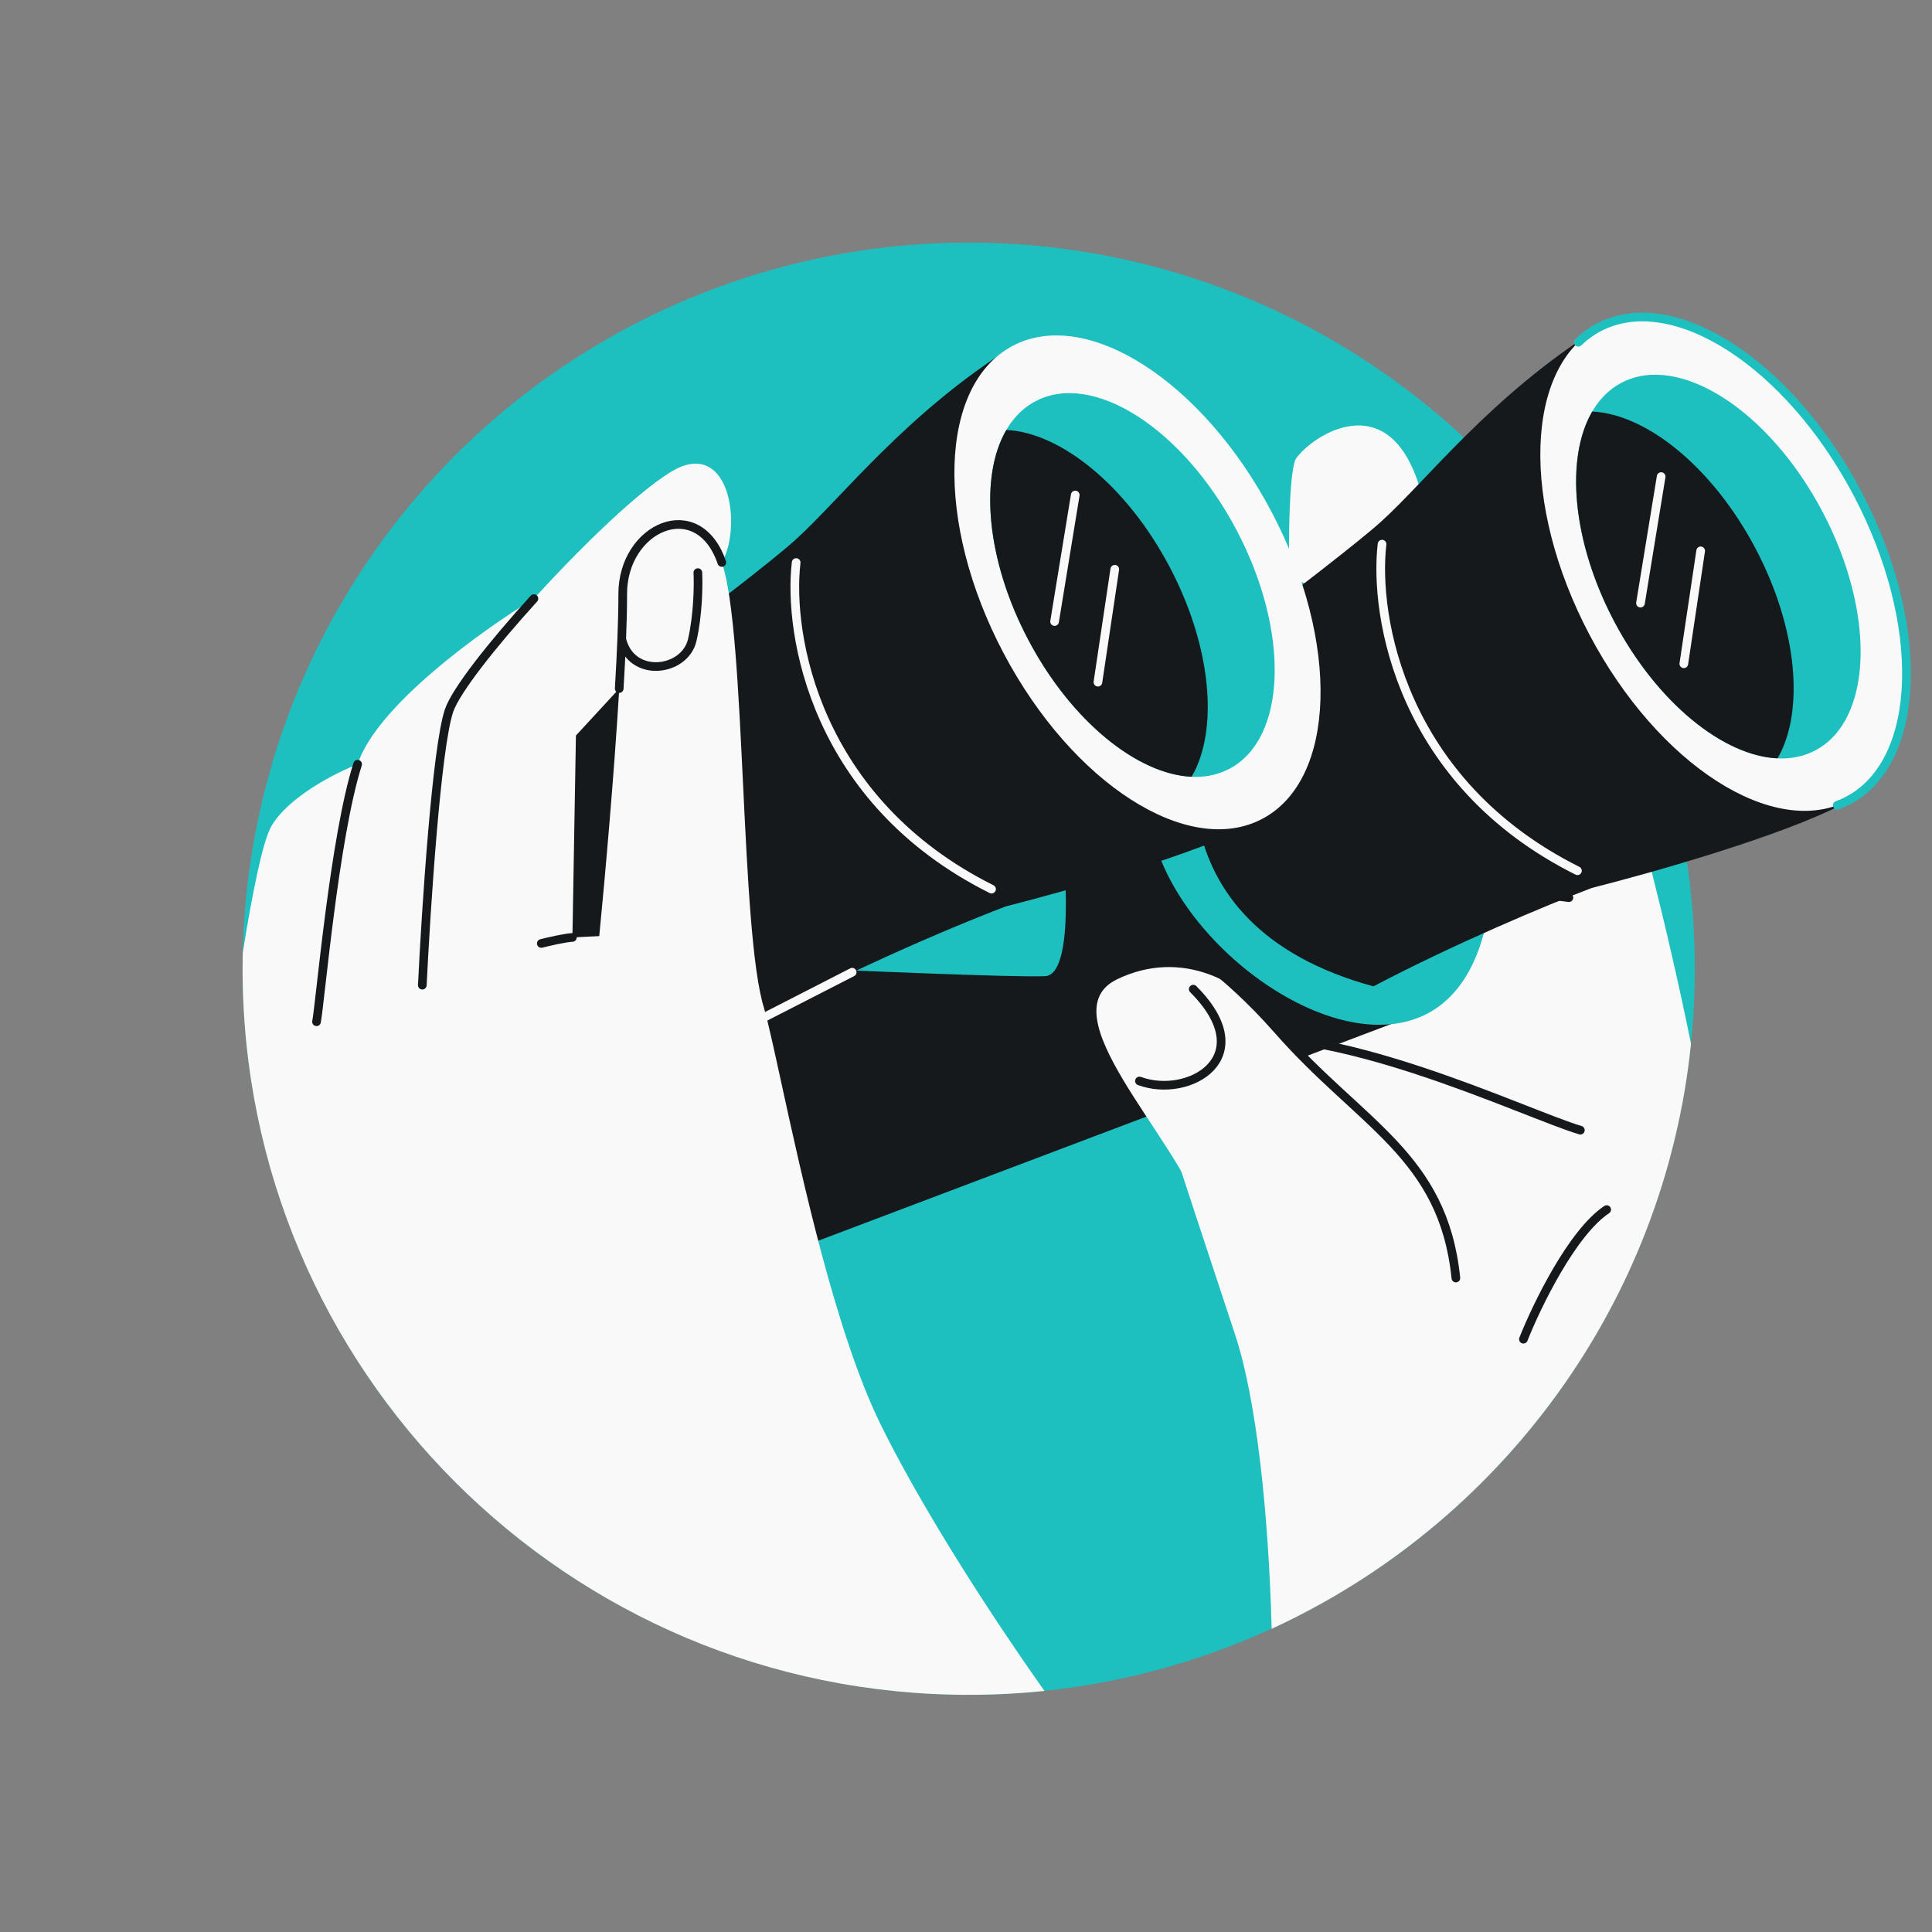
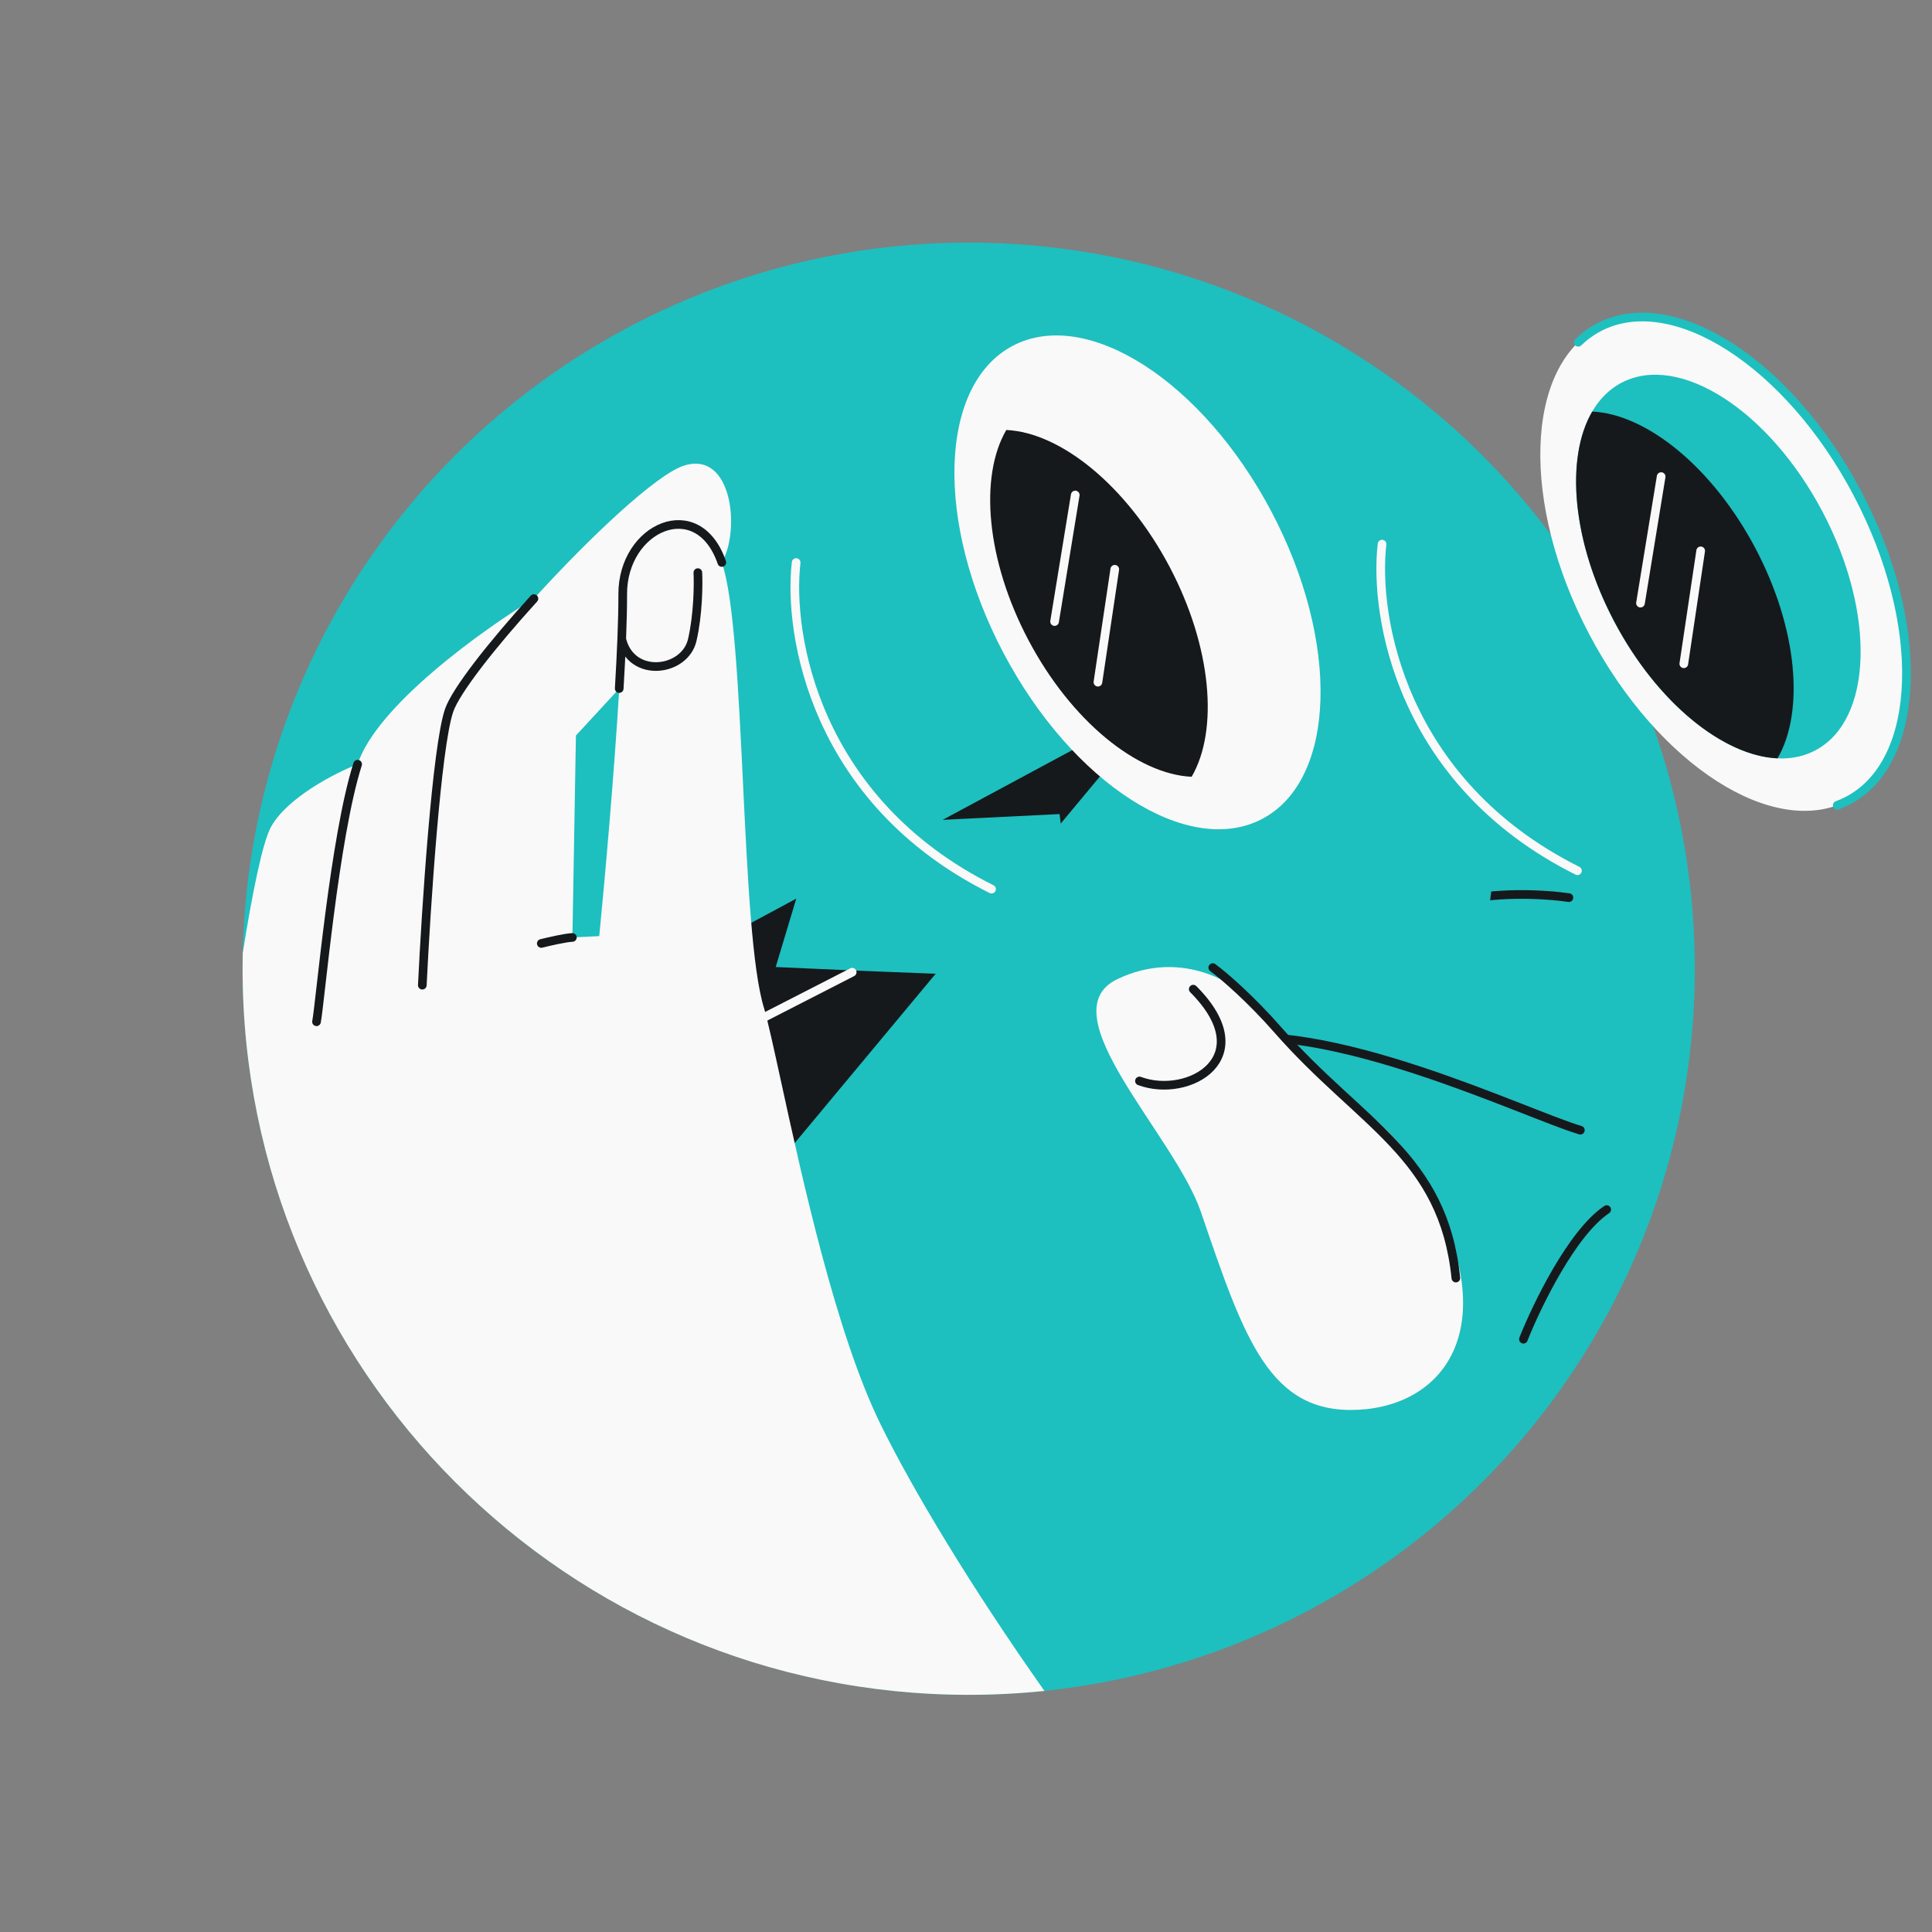
<svg xmlns="http://www.w3.org/2000/svg" width="223" height="223" viewBox="0 0 223 223" fill="none">
  <rect x="0" y="0" width="223" height="223" fill="#808080" stroke="none" />
  <g clip-path="url(#clip0_2096_15494)">
    <circle cx="111.812" cy="111.812" r="83.812" fill="#1EBFBF" />
-     <path fill-rule="evenodd" clip-rule="evenodd" d="M146.78 188.003C146.41 174.55 145.034 161.568 142.575 154.089C142.084 152.594 141.503 150.84 140.848 148.863C134.345 129.229 120.573 87.647 115.333 60.796C114.862 58.232 133.347 52.457 138.776 53.432C144.053 54.379 145.066 57.726 146.66 62.99C147.117 64.497 147.62 66.16 148.285 67.969C148.568 68.739 148.773 69.696 148.919 70.798C148.573 61.506 148.889 53.9 149.612 52.898C151.549 50.215 160.071 44.621 163.727 55.825C164.881 59.359 165.967 65.777 167.18 72.938C169.041 83.936 171.2 96.684 174.352 103.424L176.933 103.296L173.411 84.325L186.367 84.721C188.605 92.382 192.39 106.646 195.182 120.475C192.094 150.541 173.114 175.897 146.78 188.003Z" fill="#F9F9F9" />
    <path d="M181.09 103.609C178.483 103.22 172.15 102.808 167.669 104.27M182.412 130.451C175.935 128.528 153.103 117.407 139.99 120.122M175.839 154.577C177.373 150.707 181.443 142.297 185.45 139.616" stroke="#16191C" stroke-linecap="round" />
-     <path d="M76.776 149.893L164.36 116.767L134.139 81L70.625 115.175L76.776 149.893Z" fill="#16191C" />
+     <path d="M76.776 149.893L134.139 81L70.625 115.175L76.776 149.893Z" fill="#16191C" />
    <path d="M120.635 112.673C123.938 112.511 123.122 100.132 122.3 93.963L94.426 95.337L89.536 111.618C98.526 112.038 117.331 112.836 120.635 112.673Z" fill="#1EBFBF" />
    <path d="M133.403 97.594C128.981 83.386 133.426 66.546 144.808 66.503C161.15 66.441 171.605 85.288 172.321 99.817C171.342 132.464 138.955 115.431 133.403 97.594Z" fill="#1EBFBF" />
-     <path d="M212.742 92.783C205.884 96.433 190.541 100.776 183.726 102.492C178.47 104.494 168.009 108.874 158.525 113.848C132.511 106.77 136.38 84.457 141.566 74.186C149.364 68.287 156.916 62.465 159.394 60.225C164.843 55.3 172.128 45.627 184.677 37.765L212.742 92.783Z" fill="#16191C" />
    <ellipse cx="198.922" cy="65.092" rx="17.484" ry="30.866" transform="rotate(-27.814 198.922 65.092)" fill="#F9F9F9" />
    <path d="M182.166 39.507C182.867 38.827 183.652 38.251 184.52 37.793C193.061 33.287 206.432 41.857 214.386 56.934C222.341 72.011 221.865 87.886 213.325 92.392C212.916 92.608 212.496 92.793 212.066 92.95" stroke="#1EBFBF" stroke-linecap="round" />
    <ellipse cx="198.342" cy="65.398" rx="13.586" ry="23.984" transform="rotate(-27.814 198.342 65.398)" fill="#1EBFBF" />
    <path fill-rule="evenodd" clip-rule="evenodd" d="M183.779 47.505C190.037 47.786 197.681 53.924 202.628 63.302C207.5 72.538 208.302 82.159 205.172 87.533C198.914 87.252 191.27 81.114 186.323 71.737C181.451 62.501 180.649 52.88 183.779 47.505Z" fill="#16191C" />
    <path d="M159.522 62.806C158.553 71.133 161.706 90.33 182.077 100.504M191.737 55.01L189.352 69.616M194.354 76.614L196.299 63.582" stroke="#F9F9F9" stroke-linecap="round" />
-     <path d="M116.097 104.618C108.817 107.391 91.551 114.727 80.727 121.883C60.222 125.791 56.938 101.15 57.86 88.341C67.345 81.32 87.406 66.292 91.766 62.351C97.215 57.426 104.5 47.753 117.049 39.891L145.113 94.91C138.256 98.559 122.912 102.902 116.097 104.618Z" fill="#16191C" />
    <ellipse cx="131.293" cy="67.218" rx="17.484" ry="30.866" transform="rotate(-27.814 131.293 67.218)" fill="#F9F9F9" />
-     <ellipse cx="130.712" cy="67.524" rx="13.586" ry="23.984" transform="rotate(-27.814 130.712 67.524)" fill="#1EBFBF" />
    <path fill-rule="evenodd" clip-rule="evenodd" d="M116.151 49.631C122.409 49.912 130.052 56.05 135 65.427C139.872 74.663 140.674 84.285 137.544 89.659C131.286 89.378 123.642 83.24 118.695 73.862C113.823 64.626 113.021 55.005 116.151 49.631Z" fill="#16191C" />
    <path d="M91.895 64.932C90.925 73.259 94.079 92.456 114.45 102.629M124.11 57.136L121.725 71.742M126.727 78.74L128.672 65.708" stroke="#F9F9F9" stroke-linecap="round" />
    <path d="M98.362 112.218L82.716 120.233" stroke="#F9F9F9" stroke-linecap="round" />
    <path fill-rule="evenodd" clip-rule="evenodd" d="M120.555 195.174C117.681 195.472 114.764 195.624 111.812 195.624C65.524 195.624 28 158.1 28 111.812C28 111.208 28.006 110.604 28.019 110.003C29.111 103.108 30.315 97.173 31.29 95.427C33.192 92.022 38.745 89.196 41.284 88.208C43.436 81.479 55.746 72.663 61.631 69.096C68.032 62.05 75.734 54.793 78.912 53.756C84.514 51.928 85.488 61.194 83.32 64.923C84.727 69.021 85.244 79.719 85.765 90.49C86.283 101.203 86.804 111.989 88.208 116.426C88.682 118.099 89.334 121.084 90.153 124.839C92.583 135.978 96.489 153.885 101.615 164.351C105.357 171.994 112.146 183.263 120.555 195.174ZM69.168 108.05C69.809 101.524 70.892 89.342 71.478 79.477L66.476 84.898L66.071 108.202L69.168 108.05Z" fill="#F9F9F9" />
    <path d="M71.473 79.477C71.593 77.454 71.692 75.53 71.762 73.771M83.315 64.923C80.58 56.959 71.847 60.837 71.877 68.591C71.882 70.046 71.84 71.804 71.762 73.771M48.745 113.713C49.173 104.895 50.391 86.207 51.84 81.996C52.623 79.719 56.746 74.468 61.627 69.095M41.279 88.208C38.589 96.62 36.949 115.846 36.534 117.936M62.478 108.897C63.33 108.682 65.24 108.243 66.066 108.203M71.762 73.771C72.876 78.373 79.045 77.552 79.899 73.888C80.583 70.956 80.618 67.47 80.55 66.094" stroke="#16191C" stroke-linecap="round" />
    <path d="M147.465 118.839C151.311 124.588 161.023 128.86 164.572 136.604C173.682 152.783 167.019 162.217 156.75 162.723C146.482 163.228 143.608 154.491 138.603 139.862C135.568 130.995 120.843 116.92 128.964 113.02C136.314 109.491 143.618 113.09 147.465 118.839Z" fill="#F9F9F9" />
    <path d="M131.521 124.771C137.167 126.869 145.642 122.096 137.73 114.172M168.043 147.518C166.596 133.338 157.109 129.845 147.461 118.839C144.421 115.372 141.364 112.699 139.983 111.686" stroke="#16191C" stroke-linecap="round" />
  </g>
  <defs>
    <clipPath id="clip0_2096_15494">
      <rect width="194" height="168" fill="white" transform="translate(28 28)" />
    </clipPath>
  </defs>
</svg>